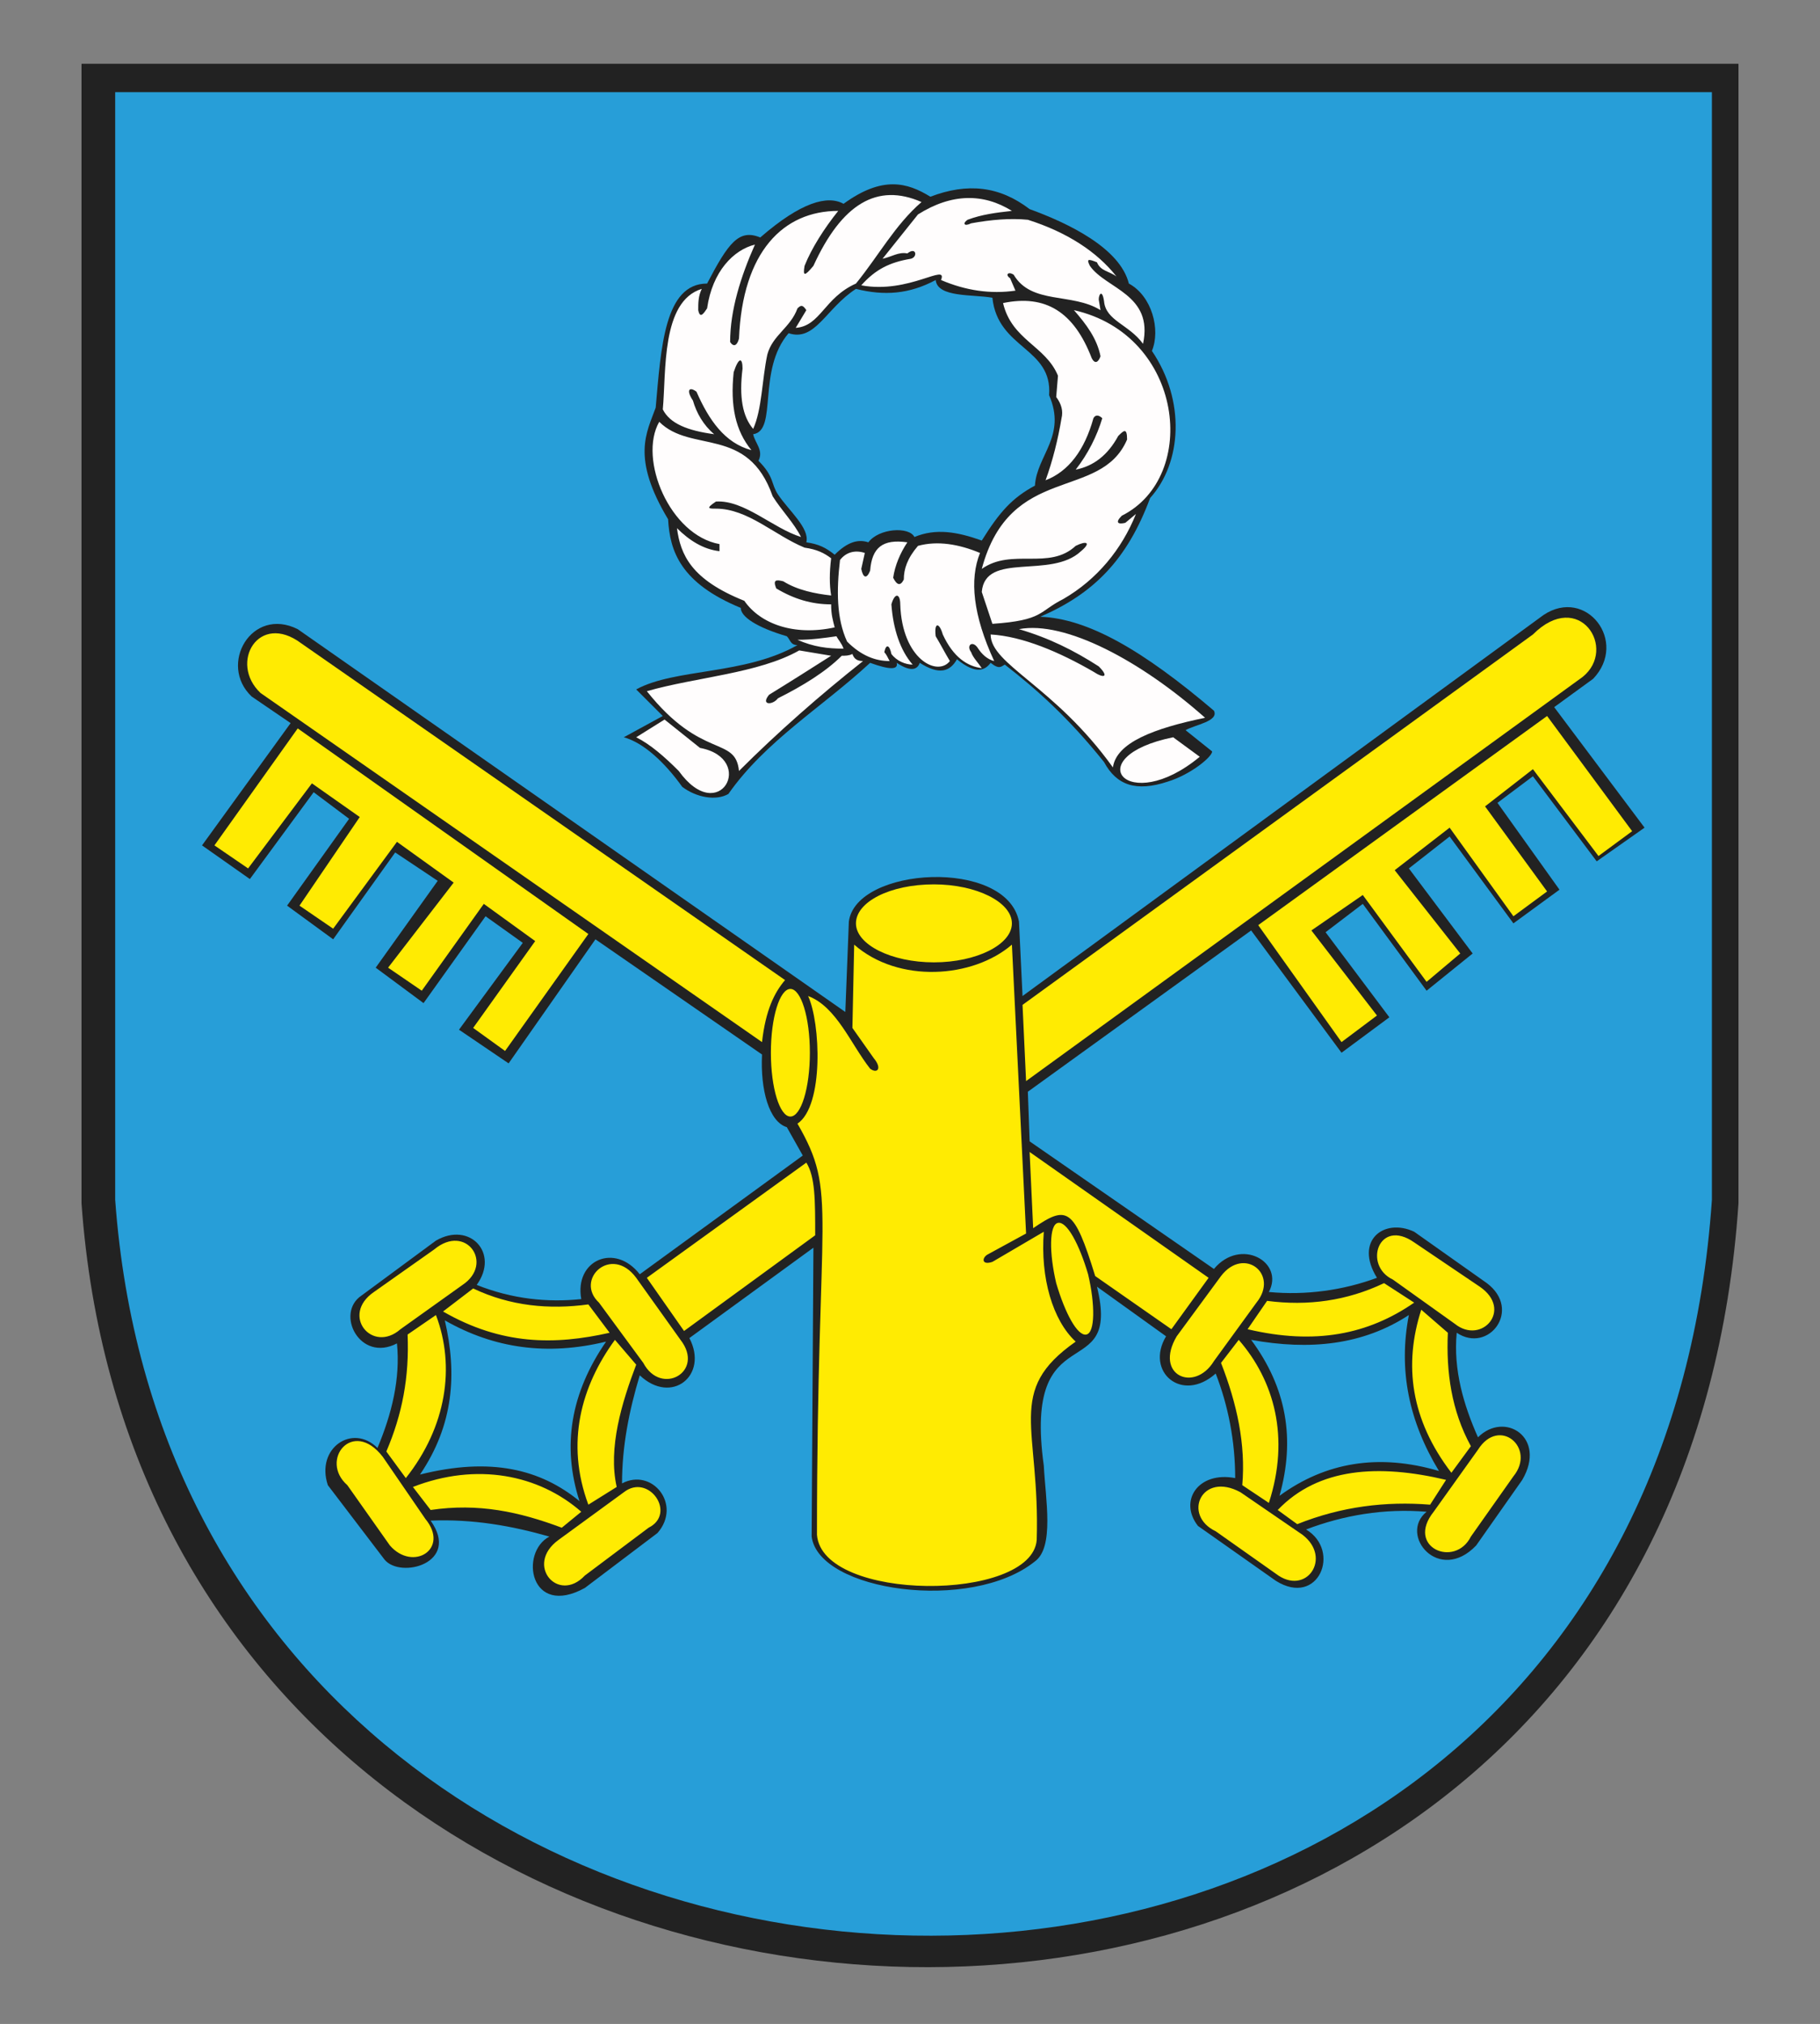
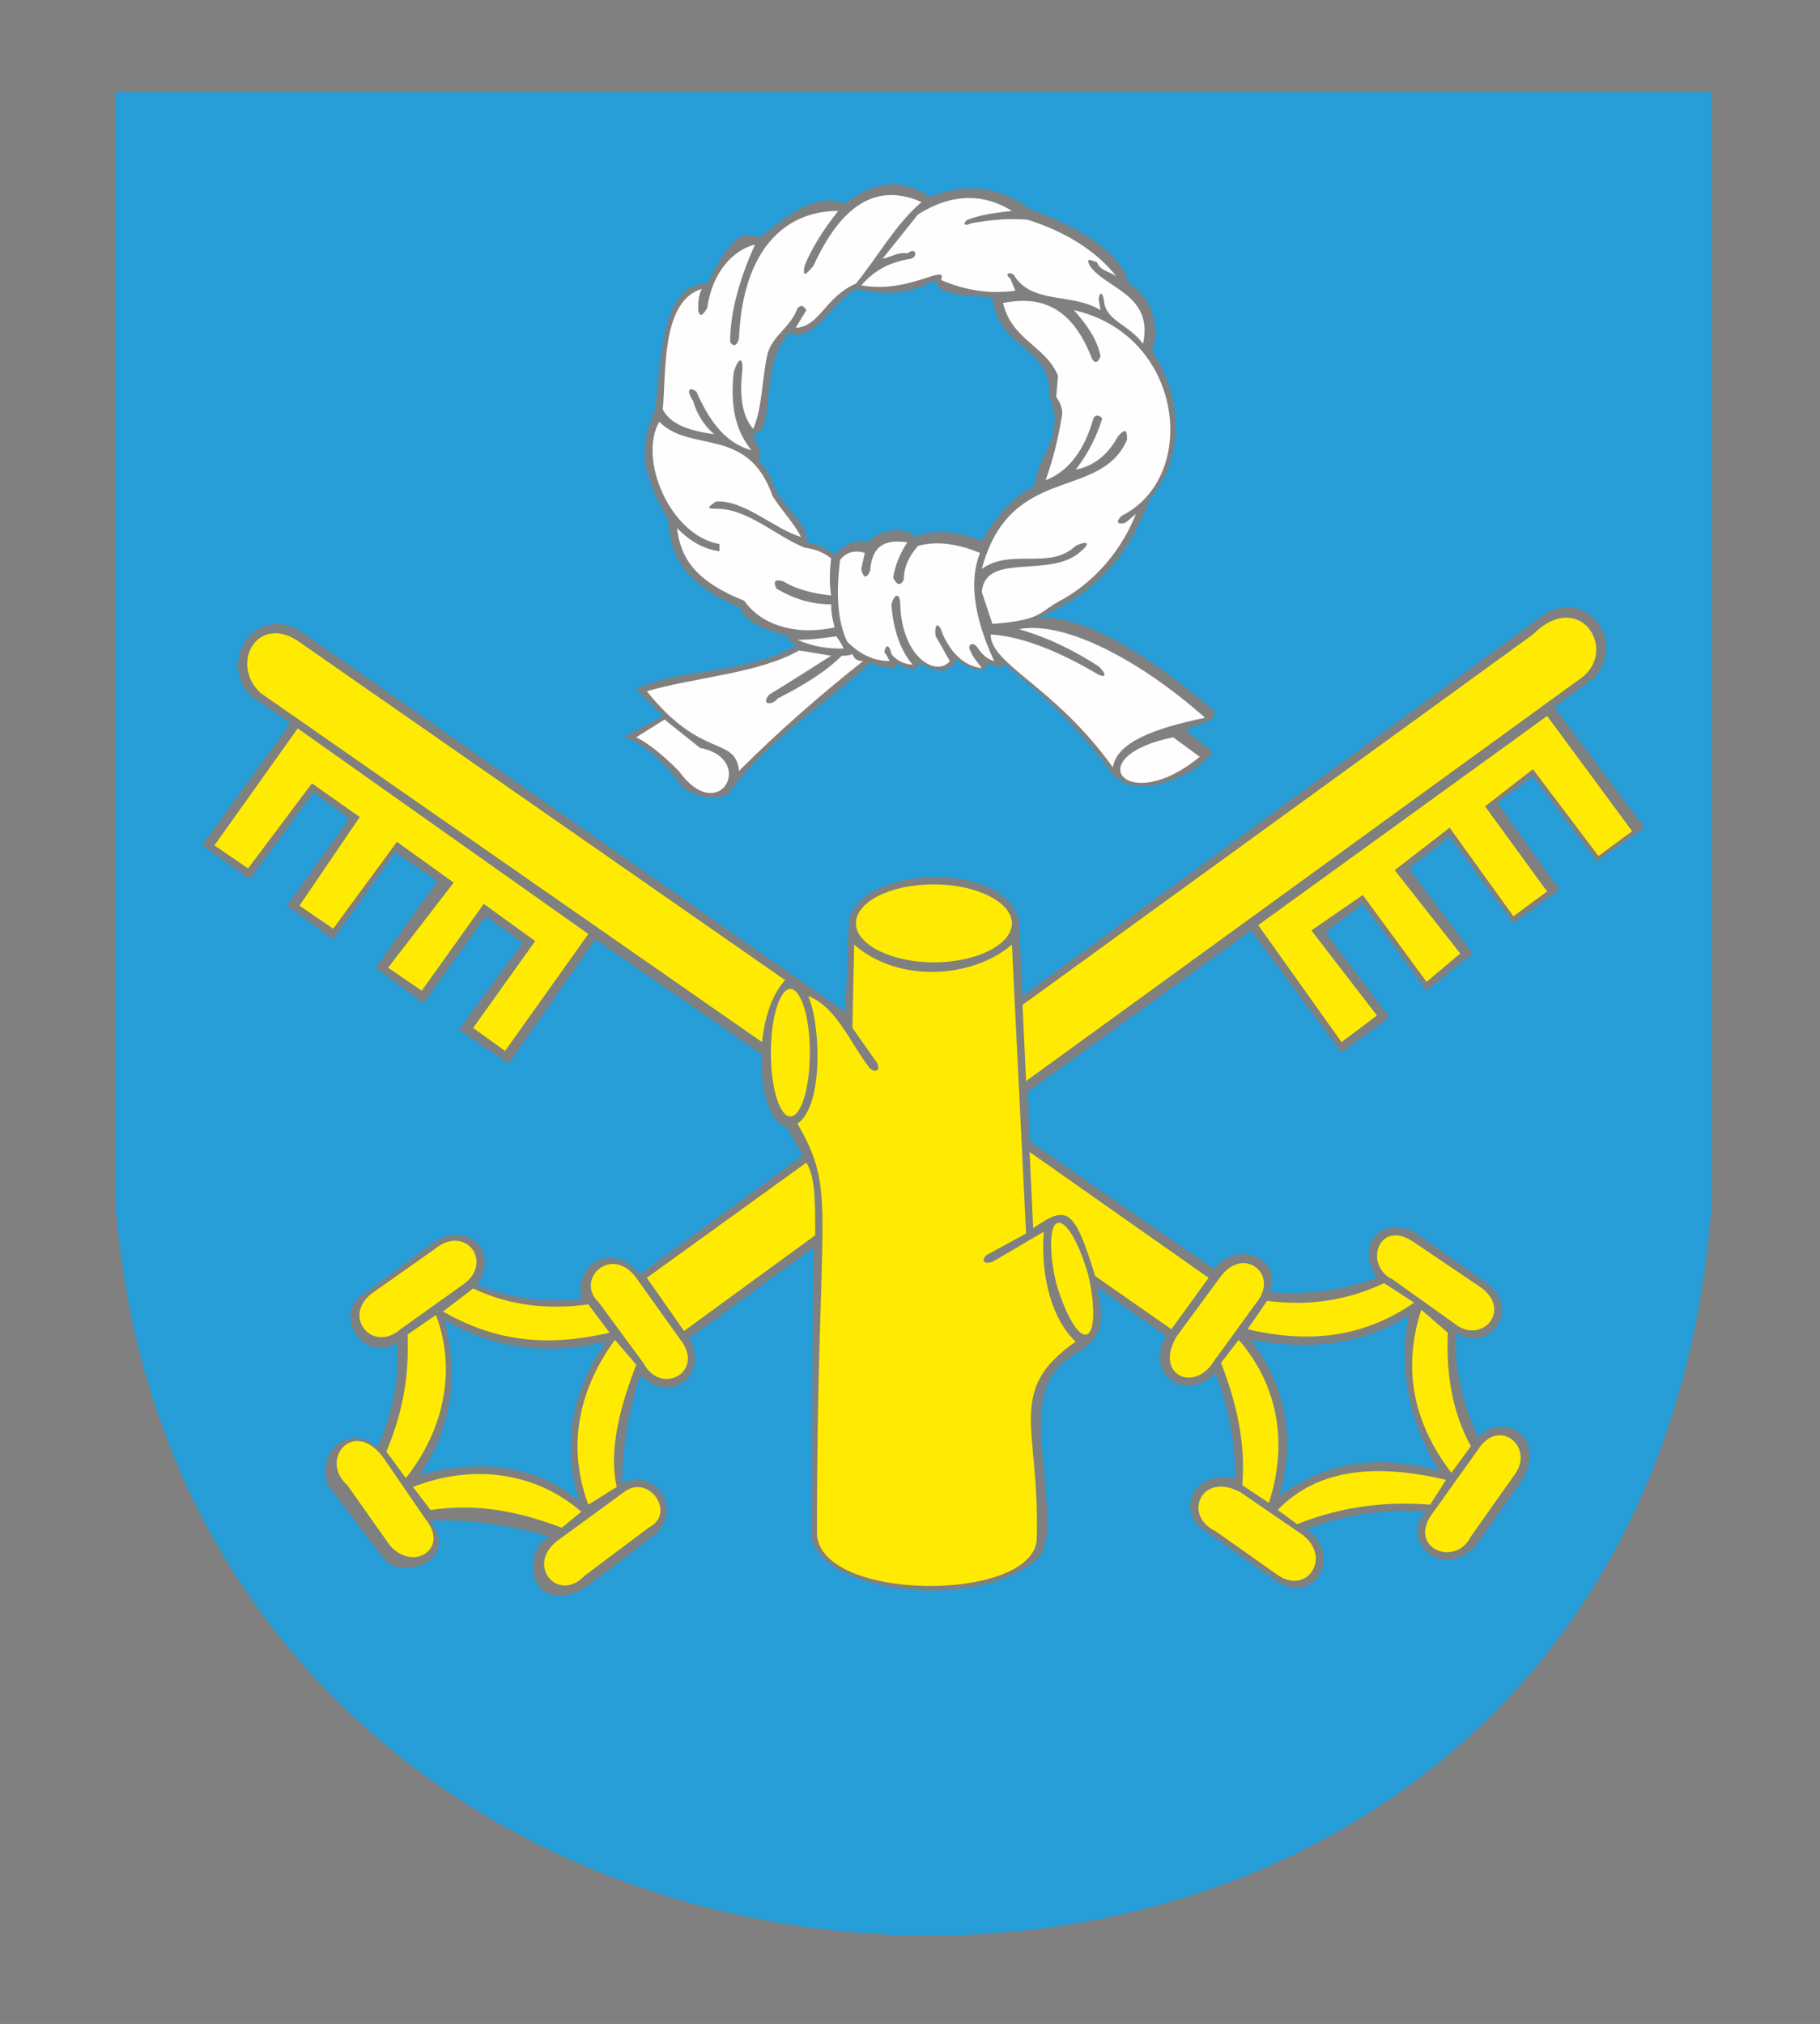
<svg xmlns="http://www.w3.org/2000/svg" xmlns:xlink="http://www.w3.org/1999/xlink" version="1.1" id="svg2" x="0px" y="0px" viewBox="0 0 102.7 114.2" style="enable-background:new 0 0 102.7 114.2;" xml:space="preserve">
  <rect x="0" y="0" width="102.7" height="114.2" fill="#808080" stroke="none" />
  <style type="text/css">
	.st0{clip-path:url(#SVGID_00000073693239503639663410000007737800621867693217_);}
	
		.st1{clip-path:url(#SVGID_00000054244429872660527720000015266178092334095775_);fill-rule:evenodd;clip-rule:evenodd;fill:#222222;}
	
		.st2{clip-path:url(#SVGID_00000163794532608934226720000006253161099884100284_);fill-rule:evenodd;clip-rule:evenodd;fill:#FFFDFD;}
	
		.st3{clip-path:url(#SVGID_00000127737148512713316520000001596004850061201798_);fill-rule:evenodd;clip-rule:evenodd;fill:#FFEB02;}
	
		.st4{clip-path:url(#SVGID_00000127723531011444297000000016457174172193087389_);fill-rule:evenodd;clip-rule:evenodd;fill:#279ED8;}
</style>
  <g>
    <g>
      <g>
        <defs>
          <rect id="SVGID_1_" x="-27.9" y="-26.6" width="158.5" height="222.3" />
        </defs>
        <clipPath id="SVGID_00000059267403125904414300000010789003367360168072_">
          <use xlink:href="#SVGID_1_" style="overflow:visible;" />
        </clipPath>
        <g style="clip-path:url(#SVGID_00000059267403125904414300000010789003367360168072_);">
          <g>
            <defs>
              <rect id="SVGID_00000096761783556044428090000002161326751603129014_" x="-27.9" y="-26.6" width="158.7" height="222.3" />
            </defs>
            <clipPath id="SVGID_00000010299719412490090850000001842623657323957126_">
              <use xlink:href="#SVGID_00000096761783556044428090000002161326751603129014_" style="overflow:visible;" />
            </clipPath>
-             <path style="clip-path:url(#SVGID_00000010299719412490090850000001842623657323957126_);fill-rule:evenodd;clip-rule:evenodd;fill:#222222;" d="       M4.6,3.6h93.5v64.3c-4,59.1-89.5,55.8-93.5,0V3.6z" />
          </g>
          <g>
            <defs>
              <rect id="SVGID_00000106857123309151434620000003092744046905664176_" x="-27.9" y="-26.6" width="158.7" height="222.3" />
            </defs>
            <clipPath id="SVGID_00000060733004319637164490000010019132618585621896_">
              <use xlink:href="#SVGID_00000106857123309151434620000003092744046905664176_" style="overflow:visible;" />
            </clipPath>
            <path style="clip-path:url(#SVGID_00000060733004319637164490000010019132618585621896_);fill-rule:evenodd;clip-rule:evenodd;fill:#FFFDFD;" d="       M37.5,40.6l2,1.6c3.2,0.6,1.1,4.5-1.2,1.3c-0.8-0.8-1.6-1.5-2.4-1.9L37.5,40.6z M46.9,37l-1.8-0.3c-2.3,1.3-5.8,1.5-8.6,2.3       c3.1,3.9,5,2.5,5.2,4.5c2.2-2.2,4.6-4.3,7-6.2c-0.3,0-0.5-0.1-0.6-0.4C47.9,37,47.7,37,47.5,37c-0.9,0.9-2.2,1.7-3.6,2.4       c-0.3,0.4-1,0.4-0.5-0.2C44.7,38.4,45.8,37.7,46.9,37L46.9,37z M47.2,35.9c0.1,0.2,0.3,0.4,0.4,0.7c-0.9,0-1.7-0.1-2.6-0.5       C45.8,36.1,46.5,36,47.2,35.9L47.2,35.9z M45.2,30.3c-0.4-0.8-1.1-1.5-1.6-2.3c-1.4-4-4.6-2.4-6.4-4.2       c-1.2,2.1,0.6,6.4,3.4,6.9v0.4c-0.9-0.1-1.7-0.6-2.4-1.3c0.2,1.5,0.8,2.9,3.8,4.1c0.9,1.3,2.8,2,5.1,1.5       c-0.1-0.4-0.2-0.7-0.2-1.3c-1.1,0-2.1-0.3-3.1-0.9c-0.2-0.5,0-0.5,0.4-0.4c0.8,0.5,1.8,0.7,2.7,0.8c-0.1-0.6-0.1-1.3,0-2.1       c-0.4-0.3-0.8-0.5-1.5-0.6c-1.7-0.7-3.2-2.2-5-2.2c-0.4,0-0.6,0,0-0.4C42,28.2,43.6,29.8,45.2,30.3L45.2,30.3z M42.6,13.8       c-0.8,1.8-1.4,3.7-1.4,5.5c0.2,0.3,0.4,0.2,0.5-0.2c0.2-4.9,2.5-7.2,5.6-7.2c-0.8,1-1.5,2.1-1.9,3.1c-0.1,0.6,0,0.6,0.5,0       c1.6-3.5,3.6-4.7,6.1-3.6c-1.5,1.3-2.4,3-3.7,4.6c-1.8,0.8-2,2.4-3.4,2.5l0.6-1c-0.2-0.3-0.3-0.3-0.5-0.1       c-0.4,1.1-1.4,1.5-1.7,2.6c-0.3,1.4-0.3,3.1-0.8,4.2c-0.6-0.7-0.8-1.8-0.6-3.4c0-0.6-0.2-0.7-0.5,0.2c-0.2,1.9,0.1,3.3,1,4.4       c-1.5-0.4-2.4-1.7-3.1-3.3c-0.4-0.3-0.6-0.1-0.2,0.5c0.2,0.7,0.6,1.4,1.2,1.9c-1.5-0.2-2.5-0.6-2.9-1.4       c0.2-2.1-0.1-6.1,2.2-6.8c-0.2,0.4-0.2,0.8-0.2,1.2c0.1,0.5,0.3,0.2,0.5-0.1C40.2,15.3,41.4,14.1,42.6,13.8L42.6,13.8z        M48.6,16.1c0.8-0.9,1.6-1.3,2.8-1.5c0.4-0.1,0.3-0.7-0.2-0.3c-0.5-0.1-0.9,0.2-1.4,0.3l2-2.5c1.9-1.2,3.7-1.2,5.3-0.2       c-0.9,0.1-1.7,0.2-2.5,0.5c-0.3,0.2-0.2,0.4,0.2,0.2c1.1-0.2,2.2-0.3,3.2-0.2c2.2,0.7,3.9,1.8,5,3.2c-0.4-0.3-0.9-0.3-1.1-0.8       c-0.5-0.2-0.6-0.2-0.4,0.2c0.9,1.3,3.6,1.6,3,4.4c-0.8-1.1-2.1-1.3-2.2-2.4c-0.1-0.7-0.3-0.4-0.3-0.1l0.1,0.6       c-1.6-1-3.9-0.3-4.9-2c-0.3-0.2-0.5,0-0.2,0.2l0.3,0.7c-1.4,0.2-2.8,0-4.2-0.6C53.5,14.8,51.3,16.6,48.6,16.1L48.6,16.1z        M59.7,21.2c-0.7-1.7-2.6-2-3.1-4.1c2.4-0.5,4,0.5,5,3.1c0.2,0.4,0.4,0.2,0.5-0.1c-0.2-1-0.8-1.8-1.5-2.6       c6.2,1.4,7.1,9.4,2.7,11.6c-0.4,0.4-0.2,0.5,0.2,0.4l0.6-0.5c-0.8,2-2.2,3.7-4.1,4.8c-1.4,0.7-1.1,1.2-4,1.4l-0.6-1.8       c0.2-2.3,3.9-0.7,5.6-2.3c0.6-0.5,0.3-0.6-0.3-0.3c-1.5,1.4-3.6,0.1-5.3,1.3c1.6-6,6.7-3.8,8.2-7.3c0-0.7-0.2-0.5-0.5-0.2       c-0.6,1.1-1.4,1.7-2.4,1.9c0.7-0.9,1.2-1.9,1.5-2.9c-0.2-0.2-0.4-0.2-0.5,0c-0.5,1.8-1.4,3-2.7,3.5c0.4-1.1,0.7-2.3,0.9-3.5       c0.1-0.4,0-0.8-0.3-1.2L59.7,21.2L59.7,21.2z M47.4,31.6c-0.2,1.7-0.2,3.3,0.4,4.6c0.8,0.8,1.6,1.1,2.4,1.1       c-0.1-0.2-0.2-0.4-0.3-0.5c0.1-0.5,0.3-0.4,0.4,0.1c0.3,0.4,0.8,0.6,1.2,0.6c-0.7-0.8-1.1-2-1.2-3.4c0.2-0.7,0.5-0.6,0.5,0       c0.1,3.1,2.1,4.1,2.8,3.2c-0.3-0.5-0.5-0.9-0.8-1.4c-0.1-0.8,0.2-0.8,0.4-0.1c0.6,1.3,1.4,1.8,2.2,1.9       c-0.2-0.3-0.5-0.6-0.6-0.9c-0.3-0.4,0.1-0.7,0.4-0.2c0.2,0.3,0.5,0.6,0.9,0.7c-1.2-2.6-1.4-4.6-0.8-6.1       c-1.2-0.5-2.4-0.7-3.5-0.4c-0.6,0.7-0.8,1.3-0.8,1.9c-0.2,0.4-0.4,0.3-0.6-0.1c0.1-0.7,0.4-1.4,0.8-2c-1.4-0.2-2,0.3-2.1,1.6       c-0.2,0.5-0.4,0.4-0.5-0.1l0.2-0.9C48.2,31,47.7,31.2,47.4,31.6z M55.9,35.8c0,1.7,3.6,2.9,6.9,7.5c0.2-1.4,2.3-2.2,5.2-2.8       c-3.6-3.2-7.9-5.5-10.5-5c1.7,0.5,3.1,1.2,4.5,2.1c0.6,0.6,0.3,0.7-0.3,0.3C59.8,36.8,57.7,35.9,55.9,35.8L55.9,35.8z        M66.2,41.6c-5.4,1.1-2.6,4.5,1.5,1.1L66.2,41.6z" />
          </g>
          <g>
            <defs>
              <rect id="SVGID_00000060028821748757354320000000114630017684597421_" x="-27.9" y="-26.6" width="158.7" height="222.3" />
            </defs>
            <clipPath id="SVGID_00000052812307449594327370000015918411339411862931_">
              <use xlink:href="#SVGID_00000060028821748757354320000000114630017684597421_" style="overflow:visible;" />
            </clipPath>
            <path style="clip-path:url(#SVGID_00000052812307449594327370000015918411339411862931_);fill-rule:evenodd;clip-rule:evenodd;fill:#FFEB02;" d="       M36.5,72.1l2.1,3l7.4-5.4c0-2,0-3.3-0.5-4.1L36.5,72.1 M26.7,58l3.5-4.9L27.3,51l-3.5,4.9l-1.9-1.3l3.7-4.8l-3.2-2.3l-3.6,4.9       l-1.9-1.3l3.4-5l-2.7-1.9L14,49l-1.9-1.3l4.7-6.6l16.4,11.6l-4.7,6.6L26.7,58L26.7,58z M44.3,55.3C43.7,56,43.2,57,43,58.8       L14.7,39.1c-1.8-1.7-0.1-4.6,2.3-2.8L44.3,55.3z M57.7,56.7l0.2,4.3l31.4-22.8c2-1.6-0.2-5-2.8-2.4L57.7,56.7L57.7,56.7z        M90.2,48.3l-3.7-4.9l-2.7,2.1l3.5,4.8l-1.9,1.4l-3.6-5l-3.1,2.4l3.7,4.7l-1.9,1.6l-3.6-4.9l-2.9,2l3.7,4.8l-2,1.5L71,52.2       l16.3-11.8l4.8,6.5L90.2,48.3L90.2,48.3z M58.1,65l10.1,7.1L66.1,75l-4.3-3c-1.2-3.9-1.6-4-3.5-2.7L58.1,65L58.1,65z M59.7,69       c0.5-0.1,1.2,1.2,1.7,2.9c0.4,1.7,0.4,3.3-0.1,3.4s-1.2-1.2-1.7-2.9C59.2,70.7,59.2,69.1,59.7,69L59.7,69z M48.2,53.3       c2.5,2.2,6.7,1.9,8.9,0l0.8,16.3l-2.2,1.2c-0.3,0.2-0.3,0.6,0.3,0.4l2.9-1.7c-0.2,2.6,0.5,5,1.8,6.2c-4,2.8-2,4.8-2.2,11.2       c-0.3,3.5-12.1,3.5-12.4-0.3c0-18.7,1.2-19.2-1.1-23.2c1.5-1,1.3-5.7,0.6-7.2c1.6,0.6,2.4,2.7,3.5,4.1c0.4,0.3,0.7,0,0.2-0.6       L48.1,58L48.2,53.3L48.2,53.3z M44.6,55.8c0.6,0,1.1,1.6,1.1,3.6S45.2,63,44.6,63s-1.1-1.6-1.1-3.6S44,55.8,44.6,55.8z        M52.7,49.9c2.4,0,4.4,1,4.4,2.2s-2,2.2-4.4,2.2s-4.4-1-4.4-2.2S50.2,49.9,52.7,49.9z M23,75.3c0.1,2.4-0.3,4.5-1.2,6.6       l1.1,1.5c2.3-2.9,2.8-6.3,1.7-9.2L23,75.3L23,75.3z M25,74l1.7-1.3c2.1,1,4.3,1.2,6.5,0.9l1.2,1.6C31.3,75.9,28.3,75.9,25,74       L25,74z M34.7,75.6c-1.9,2.6-2.8,5.8-1.5,9.3l1.6-1c-0.5-2.2,0.3-4.8,1.1-6.9L34.7,75.6L34.7,75.6z M32.8,85.3       c-2.4-2.1-5.9-2.8-9.5-1.4l1,1.3c2.7-0.4,5,0.1,7.4,1L32.8,85.3L32.8,85.3z M24.5,70.5c1.8-1.5,3.4,0.8,1.6,2L22.6,75       c-1.6,1.4-3.4-0.8-1.5-2.1L24.5,70.5L24.5,70.5z M24,85.7c1.4,1.7-0.7,3-2,1.5l-2.4-3.4c-1.6-1.4,0.3-3.8,2-1.6L24,85.7       L24,85.7z M35.2,84.2c1.4-1.1,3,1.2,1.4,2L33,88.9c-1.5,1.6-3.4-0.6-1.5-2L35.2,84.2z M38.4,75.6c1.4,1.8-1.1,3.2-2.1,1.3       l-2.5-3.4c-1.4-1.3,0.7-3.3,2.1-1.4L38.4,75.6L38.4,75.6z M68.9,76.9c0.9,2.3,1.4,4.6,1.2,6.9l1.5,1c1.2-3.7,0.3-6.9-1.7-9.2       L68.9,76.9z M70.4,75l1.1-1.6c2.3,0.3,4.5,0,6.6-1l1.7,1.1C77.2,75.3,74.2,75.9,70.4,75L70.4,75z M80.2,73.9       c-1,3.1-0.6,6.2,1.7,9.2l1.1-1.5c-1.1-2-1.4-4.2-1.3-6.4L80.2,73.9L80.2,73.9z M81.6,83.5c-3.8-0.9-7.2-0.7-9.5,1.7l1.1,0.8       c2.5-1,5-1.3,7.5-1.1L81.6,83.5L81.6,83.5z M68.9,72c1.3-1.7,3.3-0.1,2,1.5l-2.4,3.3c-1.1,1.8-3.4,0.8-2.1-1.4L68.9,72L68.9,72       z M73.5,86.6c1.7,1.3,0.2,3.5-1.5,2.2l-3.4-2.4c-1.9-0.9-0.8-3.4,1.4-2.2L73.5,86.6z M83.4,81.8c1.2-1.9,3.3-0.1,2,1.5L83,86.7       c-0.9,1.8-3.7,0.6-2.1-1.4L83.4,81.8L83.4,81.8z M83.5,72.6c1.9,1.3,0.1,3.3-1.4,2.1l-3.5-2.5c-1.7-0.8-0.8-3.5,1.2-2.1       L83.5,72.6L83.5,72.6z" />
          </g>
          <g>
            <defs>
              <rect id="SVGID_00000094579762256144893200000011711254313639880620_" x="-27.9" y="-26.6" width="158.7" height="222.3" />
            </defs>
            <clipPath id="SVGID_00000026844424595283862540000001566607608278062227_">
              <use xlink:href="#SVGID_00000094579762256144893200000011711254313639880620_" style="overflow:visible;" />
            </clipPath>
            <path style="clip-path:url(#SVGID_00000026844424595283862540000001566607608278062227_);fill-rule:evenodd;clip-rule:evenodd;fill:#279ED8;" d="       M47.1,31.3c-0.5-0.4-0.9-0.6-1.6-0.7c0.2-0.8-1-1.8-1.6-2.7c-0.4-0.6-0.2-1-1.1-1.9c0.3-0.6-0.2-1-0.3-1.5       c1.4-0.2,0.2-3.6,2-5.7c1.5,0.5,2.1-1.4,3.8-2.5c1.6,0.4,3,0.3,4.5-0.5c0.1,1,2.1,0.8,3.2,1c0.3,2.9,3.4,2.8,3.2,5.5       c1,2.3-0.7,3.4-0.8,5.1c-1.3,0.7-2,1.5-3,3.1c-1.4-0.5-2.6-0.7-3.8-0.2c-0.3-0.6-2-0.5-2.6,0.3C48.4,30.4,47.8,30.6,47.1,31.3        M42.9,13.4c2.3-2,3.8-2.4,4.7-1.9c2.2-1.6,3.6-1.2,4.9-0.4c2.1-0.8,3.9-0.6,5.6,0.7c2.2,0.8,5.1,2.2,5.6,4.2       c1.3,0.7,1.8,2.6,1.3,3.8c1.9,2.8,1.7,6.3-0.1,8.3c-1.3,3.5-3.2,5.4-6.2,6.7c2.7,0.1,5.8,1.9,9.8,5.3c0.3,0.6-1.1,0.8-1.6,1.1       l1.5,1.2c0,0.3-1.2,1.3-2.5,1.7c-1.8,0.6-2.9,0.2-3.6-1.1c-2-2.5-3.8-4.1-5.6-5.5c-0.2,0.1-0.3,0.3-0.8-0.1       c-0.3,0.4-0.8,0.7-1.9-0.2c-0.4,0.7-1,0.9-2.1,0.2c-0.1,0.3-0.4,0.6-1.3,0c0.1,0.4-0.4,0.4-1.5,0c-2.7,2.5-5.9,4.4-8,7.4       c-0.7,0.4-1.8,0.2-2.6-0.4c-1-1.4-2.2-2.5-3.3-2.8l2.2-1.2c-0.5-0.5-1-1-1.5-1.5c2.2-1.2,6.1-0.8,9.1-2.5       c-0.4,0-0.4-0.3-0.6-0.5c-1.7-0.5-2.6-1.1-2.6-1.6c-3.4-1.4-4-3.2-4.1-5c-2.1-3.5-1.2-4.9-0.7-6.3c0.3-3.4,0.5-7,2.9-7       C41.1,13.7,41.7,12.9,42.9,13.4L42.9,13.4z M25.1,74.5c2.8,1.6,5.8,2,9.1,1.2c-2,2.9-2.5,5.9-1.5,9c-2.2-1.8-5-2.5-9-1.5       C25.6,80.4,25.8,77.5,25.1,74.5L25.1,74.5z M70.6,75.6c3.3,0.6,6.3,0.3,8.9-1.4c-0.6,3.1,0,6,1.7,8.8c-3.4-1-6.4-0.5-9,1.4       C73.1,81.2,72.6,78.3,70.6,75.6z M35.1,83.7c0-2.1,0.4-4.1,1-6.1c1.8,1.7,3.9,0,2.8-2.1l7-5.1l-0.1,16.3       c0.4,3.1,9,4.3,12.6,1.4c1.1-0.8,0.6-3.5,0.5-5.4c-1.2-8.7,4.4-4.4,3-10.1l3.9,2.8c-1.2,2,0.9,3.8,2.8,2.1       c0.7,1.8,1.1,3.8,1.1,5.9c-2.1-0.4-3.2,1.3-2.1,2.7l4.4,3.1c2.4,1.5,3.7-1.7,1.7-2.9c2.1-0.8,4.4-1.2,6.8-1       c-1.6,1.3,0.7,4.1,2.8,1.9l2.6-3.7c1.4-2.4-1-3.9-2.5-2.4c-0.8-1.8-1.4-3.8-1.2-5.9c1.8,1.2,3.7-1.3,1.7-2.8l-4.1-2.9       c-1.7-0.8-3.4,0.5-2.1,2.6c-1.9,0.7-4,1-6.1,0.8c0.9-1.7-1.6-3.1-3.1-1.3l-10.4-7.2L58,61.6l12.6-9.1l5.1,6.9l2.7-2l-3.6-4.8       l2.1-1.6l3.6,4.9l2.6-2.1L79.5,49l2.3-1.8l3.6,4.9l2.6-1.9l-3.5-4.9l2-1.5l3.6,4.8l2.7-1.9l-5.1-6.8l2.2-1.6       c2-2.1-0.4-5.2-2.8-3.6L57.7,56.2L57.5,52c-0.7-3.6-9.2-3.1-9.6,0l-0.2,5.1L16.8,35.5c-2.6-1.3-4.5,2-2.6,3.8l2.2,1.5l-5,6.9       l2.7,1.9l3.6-4.9l2,1.5l-3.5,4.9l2.6,1.9l3.5-4.9l2.4,1.6l-3.5,4.9l2.7,2l3.5-4.9l2.1,1.5l-3.6,4.9l2.8,1.9l4.9-7l9.4,6.5       c-0.1,2,0.4,3.8,1.4,4.1l0.9,1.6l-9.2,6.7c-1.4-1.8-3.7-0.8-3.3,1.4c-1.9,0.2-3.9,0-5.9-0.8c1.3-1.8-0.4-3.6-2.3-2.5l-4.2,3.1       c-1.5,1-0.1,3.8,2,2.7c0.2,2-0.3,4-1.1,5.9c-1.4-1.4-3.5,0-2.8,2.1l3.2,4.2c0.9,1.1,4.3,0.2,2.6-2.2c2.4-0.1,4.6,0.3,6.7,0.9       c-1.7,0.9-1.1,4.6,2,2.9l4.1-3.1C38.5,84.9,36.8,82.8,35.1,83.7L35.1,83.7z M6.5,5.2h90.1v62.5c-3.9,56.9-86.2,53.8-90.1,0V5.2       z" />
          </g>
        </g>
      </g>
    </g>
  </g>
</svg>